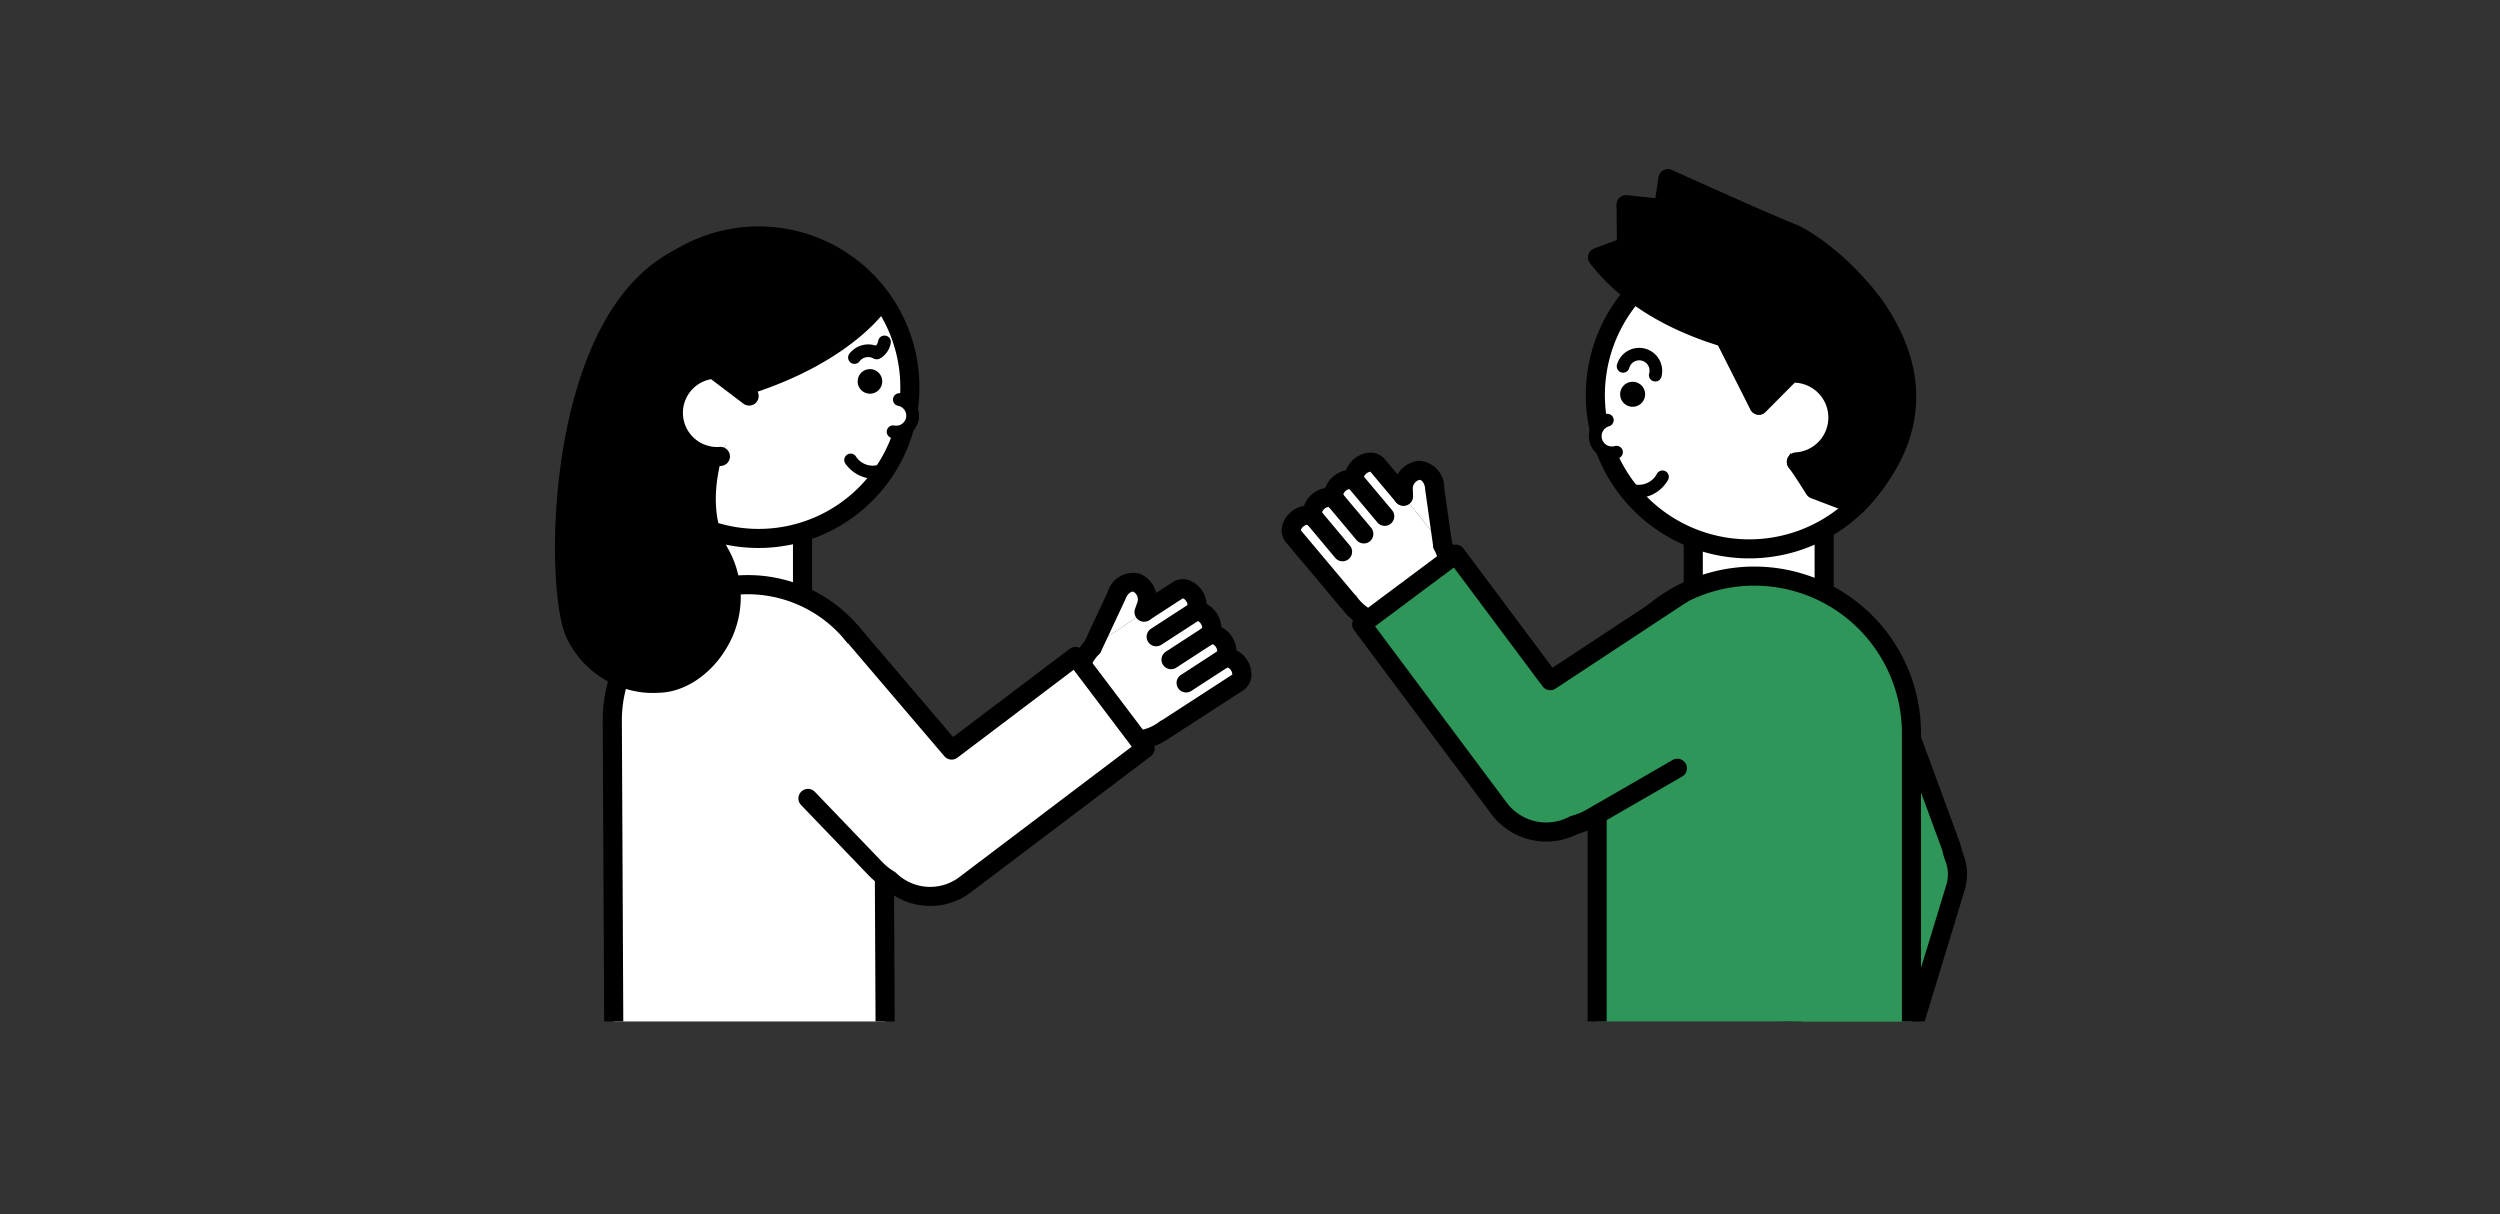
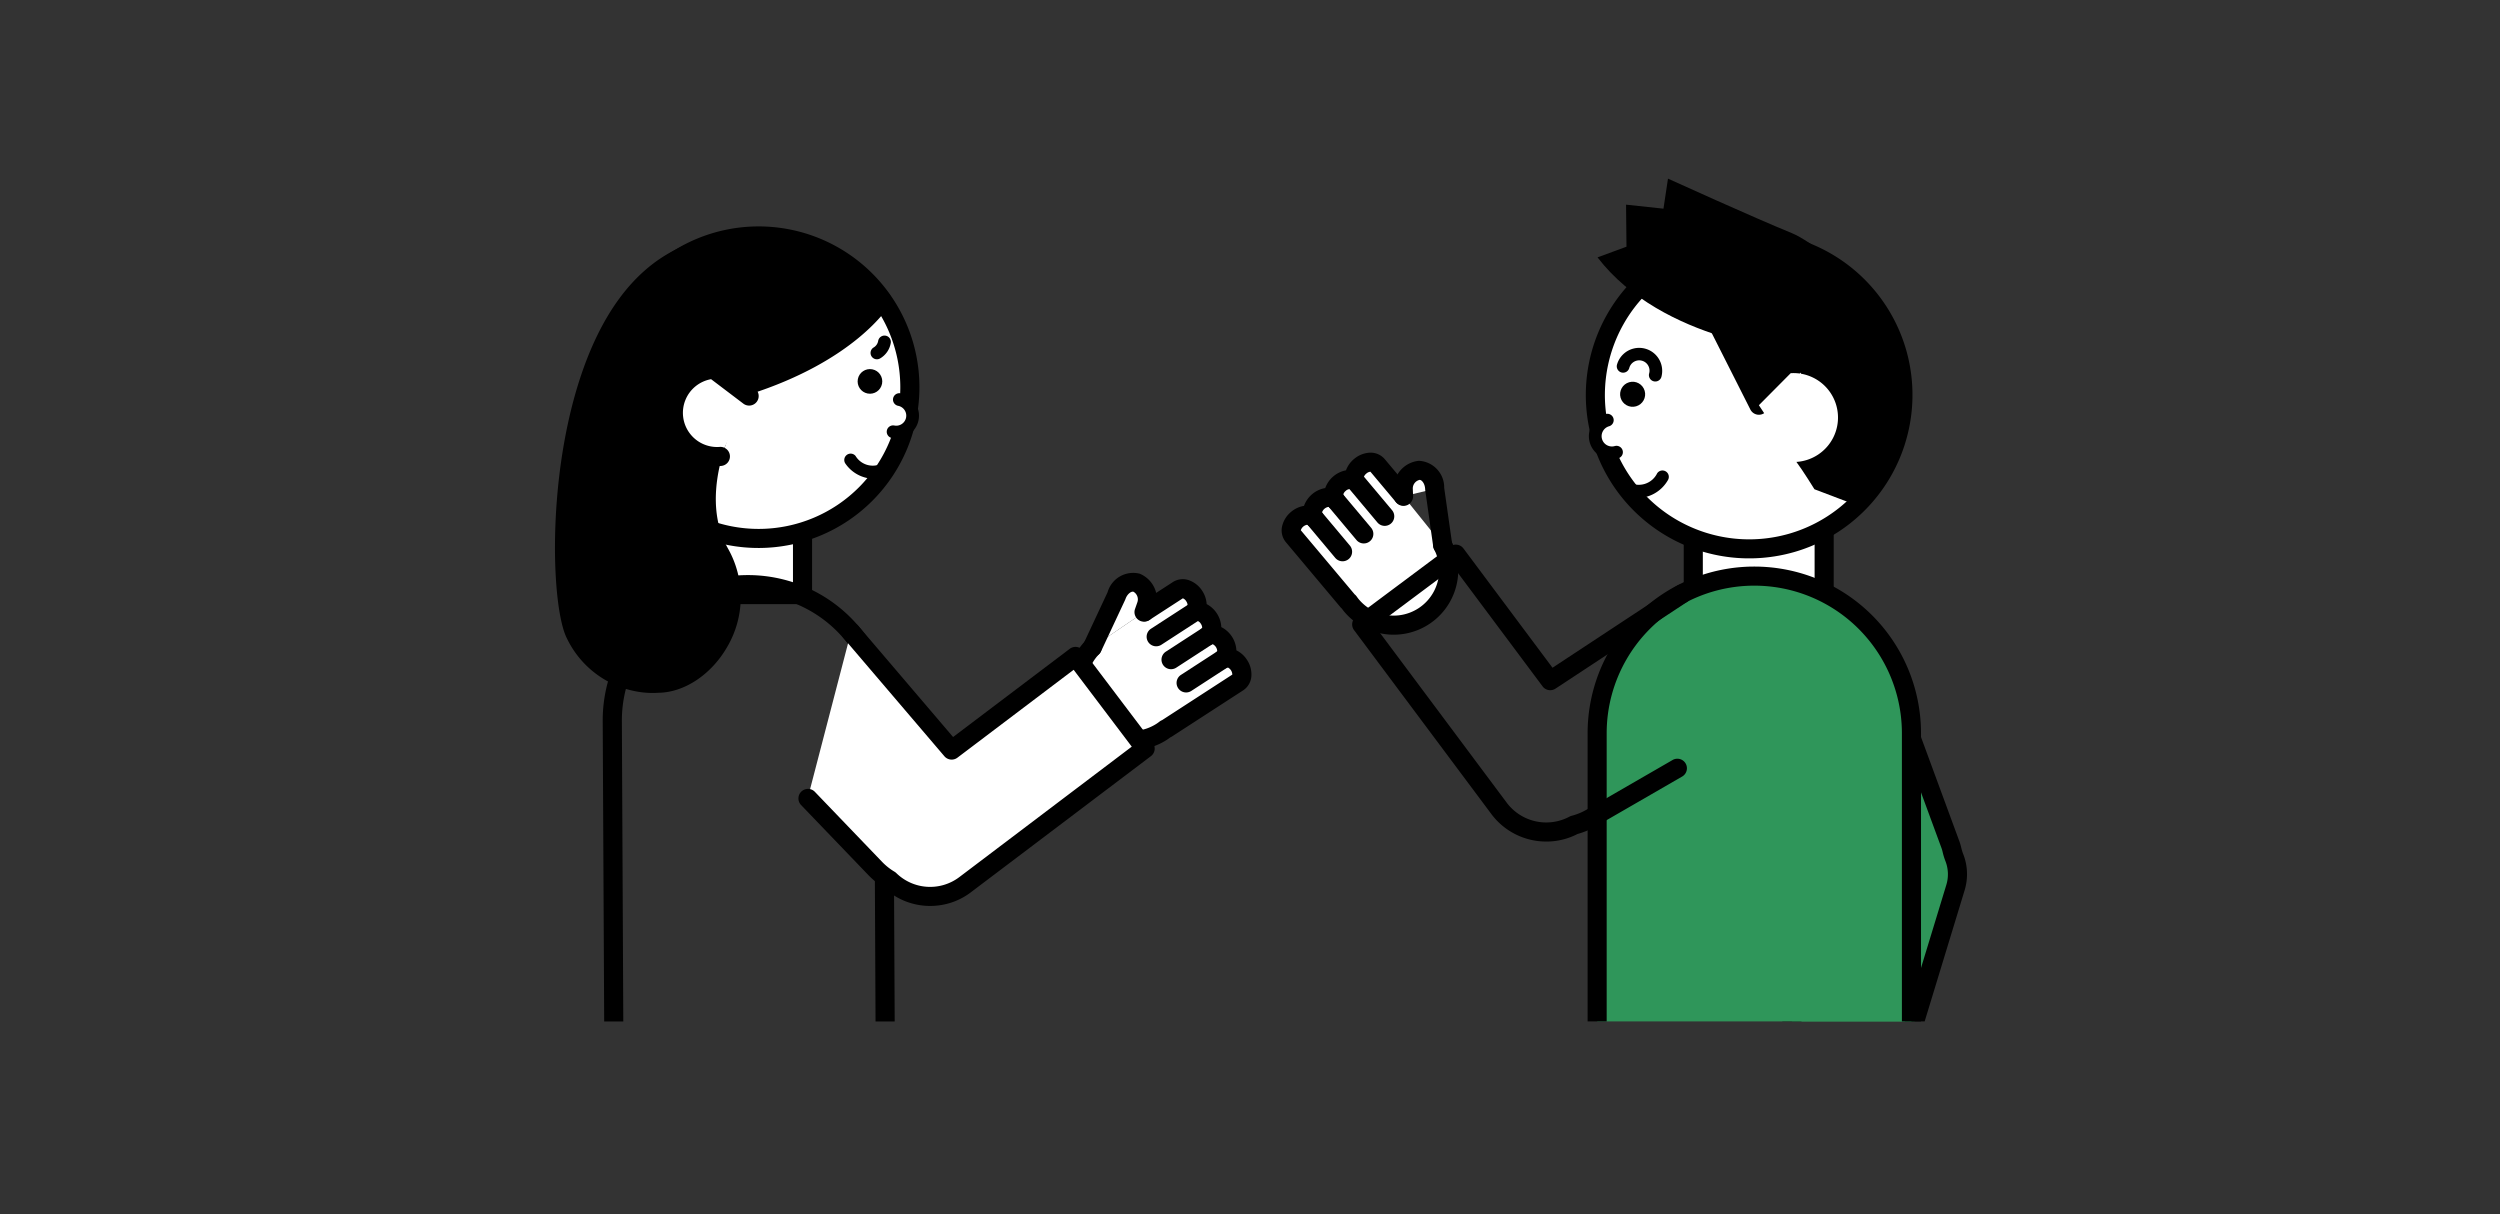
<svg xmlns="http://www.w3.org/2000/svg" width="350" height="170" viewBox="0 0 350 170">
  <rect x="0" y="0" width="350" height="170" fill="#333333" stroke="none" />
  <defs>
    <clipPath id="a">
      <rect width="350" height="170" rx="4" transform="translate(950 2170)" fill="#fff" />
    </clipPath>
    <clipPath id="b">
      <rect width="98" height="120" transform="translate(-1.014 0.44)" fill="#fff" />
    </clipPath>
    <clipPath id="c">
      <rect width="101" height="113" transform="translate(0 0.413)" fill="#fff" />
    </clipPath>
  </defs>
  <g transform="translate(-950 -2170)" clip-path="url(#a)">
    <g transform="translate(529 15766.56)">
      <g transform="translate(600.014 -13574)" clip-path="url(#b)">
        <g transform="translate(0.557 -5.93)">
          <g transform="matrix(-0.914, -0.407, 0.407, -0.914, 20.136, 75.129)">
            <g transform="translate(0 0)">
              <g transform="translate(0)">
                <path d="M10.789,17.768l4.982,2.426a1.742,1.742,0,0,0,2.121-1.125A1.911,1.911,0,0,0,17.74,16.9a1.913,1.913,0,0,0,1.8-1.216,1.743,1.743,0,0,0-.42-2.361A1.742,1.742,0,0,0,21.237,12.2a1.743,1.743,0,0,0-.42-2.361,1.741,1.741,0,0,0,2.117-1.125,1.74,1.74,0,0,0-.422-2.363l-10.668-5.2a1.043,1.043,0,0,0-.221-.072c-.179-.106-.361-.211-.552-.3A7.7,7.7,0,0,0,2.871,13.7" transform="translate(1.347 1.334)" fill="#fff" />
                <path d="M9.063,0A9.036,9.036,0,0,0,3.38,16.074a1.337,1.337,0,0,0,1.675-2.083A6.363,6.363,0,0,1,11.833,3.315c.158.077.308.164.457.252a1.34,1.34,0,0,0,.363.148h0l0,0L23.19,8.846a1.142,1.142,0,0,1-.532,1.084,1.337,1.337,0,0,0-1.167,2.4,1.138,1.138,0,0,1-.531,1.089,1.337,1.337,0,0,0-1.166,2.4.986.986,0,0,1-.109.622.877.877,0,0,1-.456.476,1.3,1.3,0,0,0-1.362.74,1.342,1.342,0,0,0,.29,1.544,1.069,1.069,0,0,1-.119.622.99.99,0,0,1-.418.468L12.72,17.9a1.336,1.336,0,1,0-1.17,2.4l4.982,2.427a2.587,2.587,0,0,0,2.36-.094,3.689,3.689,0,0,0,1.549-1.648,3.728,3.728,0,0,0,.384-1.905,3.869,3.869,0,0,0,1.644-3.449,3.871,3.871,0,0,0,1.7-3.487,3.718,3.718,0,0,0,1.317-1.517A3.67,3.67,0,0,0,25.825,8.4a2.587,2.587,0,0,0-1.381-1.916l-10.668-5.2a1.97,1.97,0,0,0-.282-.112c-.16-.092-.323-.181-.491-.264A8.995,8.995,0,0,0,9.063,0ZM12.61,3.692l-.008,0Z" />
              </g>
              <g transform="translate(15.292 7.141)">
                <line x1="5.535" y1="2.696" transform="translate(1.337 1.337)" fill="#fff" />
                <path d="M1.337,0A1.337,1.337,0,0,0,.752,2.539l5.535,2.7a1.337,1.337,0,0,0,1.17-2.4L1.922.136A1.33,1.33,0,0,0,1.337,0Z" transform="translate(0)" />
              </g>
              <g transform="translate(13.593 10.63)">
                <line x1="5.535" y1="2.696" transform="translate(1.337 1.336)" fill="#fff" />
                <path d="M1.338,0A1.336,1.336,0,0,0,.752,2.538l5.535,2.7a1.337,1.337,0,0,0,1.17-2.4L1.922.135A1.327,1.327,0,0,0,1.338,0Z" transform="translate(0 0)" />
              </g>
              <g transform="translate(11.919 14.068)">
                <line x1="5.535" y1="2.696" transform="translate(1.337 1.337)" fill="#fff" />
                <path d="M1.338,0A1.337,1.337,0,0,0,.752,2.539l5.535,2.7a1.337,1.337,0,1,0,1.171-2.4L1.922.135A1.34,1.34,0,0,0,1.338,0Z" transform="translate(0 0)" />
              </g>
            </g>
            <g transform="translate(2.881 13.696)">
-               <path d="M7.774,4l.428.869a2.546,2.546,0,0,1-.96,3.343h0A2.428,2.428,0,0,1,4.217,6.732L0,0" transform="translate(1.337 1.337)" fill="#fff" />
+               <path d="M7.774,4l.428.869a2.546,2.546,0,0,1-.96,3.343h0A2.428,2.428,0,0,1,4.217,6.732" transform="translate(1.337 1.337)" fill="#fff" />
              <path d="M1.335,0A1.335,1.335,0,0,0,.2,2.046L4.389,8.727a3.726,3.726,0,0,0,4.781,2.02,3.9,3.9,0,0,0,1.568-5.133l-.429-.87a1.337,1.337,0,0,0-2.4,1.183L8.34,6.8a1.232,1.232,0,0,1-.352,1.552c-.258.128-.882-.155-1.235-.87a1.191,1.191,0,0,0-.066-.119L2.469.627A1.335,1.335,0,0,0,1.335,0Z" transform="translate(0 0)" />
            </g>
          </g>
          <g transform="translate(62.336 67.685)">
            <path d="M795.96,508a7.25,7.25,0,0,1-.314-1.04,6.706,6.706,0,0,0-.232-.773l-9.879-26.844c-1.679-4.561-7.394-6.857-12.765-5.126s-8.365,6.83-6.687,11.391l10.347,28.118a8.362,8.362,0,0,1,.151,5.327L773.6,528.82a8.364,8.364,0,0,0,6.517,10.669h0A8.363,8.363,0,0,0,789.6,533.7l6.525-21.408A6.4,6.4,0,0,0,795.96,508Z" transform="translate(-764.281 -472.303)" fill="#2f965a" />
            <path d="M781.446,540.8a9.813,9.813,0,0,1-1.725-.153,9.7,9.7,0,0,1-7.558-12.375l2.977-9.772a7.069,7.069,0,0,0-.127-4.475L764.666,485.9a9.107,9.107,0,0,1,.423-7.192,11.889,11.889,0,0,1,7.108-5.935c6.035-1.945,12.51.72,14.429,5.939l9.879,26.844a7.866,7.866,0,0,1,.277.929,6.417,6.417,0,0,0,.254.846h0a7.713,7.713,0,0,1,.207,5.181l-6.524,21.409A9.7,9.7,0,0,1,781.446,540.8Zm-5.185-65.988a10.59,10.59,0,0,0-3.244.513,9.206,9.206,0,0,0-5.524,4.56,6.463,6.463,0,0,0-.317,5.1L777.521,513.1a9.754,9.754,0,0,1,.175,6.178l-2.977,9.772a7.027,7.027,0,0,0,13.443,4.1l6.525-21.409a5.073,5.073,0,0,0-.131-3.4v0a8.855,8.855,0,0,1-.373-1.225,5.134,5.134,0,0,0-.184-.619l-9.88-26.848C783.017,476.644,779.814,474.808,776.26,474.808Z" transform="translate(-764.118 -472.14)" />
          </g>
          <g transform="translate(56.151 55.414)">
            <rect width="18.324" height="8.988" transform="translate(1.337 1.336)" fill="#fff" />
            <path d="M776.838,470.03H758.514a1.337,1.337,0,0,1-1.337-1.337v-8.988a1.337,1.337,0,0,1,1.337-1.337h18.324a1.337,1.337,0,0,1,1.337,1.337v8.988A1.337,1.337,0,0,1,776.838,470.03Zm-16.987-2.673H775.5v-6.315H759.85Z" transform="translate(-757.177 -458.369)" />
          </g>
          <g transform="translate(42.691 62.688)">
            <path d="M22,0h0A22,22,0,0,1,44,22V69.721a0,0,0,0,1,0,0H0a0,0,0,0,1,0,0V22A22,22,0,0,1,22,0Z" transform="translate(1.337 1.337)" fill="#2f965a" />
            <path d="M787.412,538.926h-44a1.337,1.337,0,0,1-1.337-1.337V489.871a23.338,23.338,0,1,1,46.677,0v47.719A1.337,1.337,0,0,1,787.412,538.926Zm-42.667-2.673h41.33V489.871a20.665,20.665,0,1,0-41.33,0Z" transform="translate(-742.072 -466.532)" />
          </g>
          <g transform="translate(9.73 59.616)">
-             <path d="M751.419,470.148l-18.442,12.147-13.221-17.711-13.174,9.834L725.825,500.2a8.215,8.215,0,0,0,10.483,2.311,9.779,9.779,0,0,0,2.4-.977l12.045-6.955" transform="translate(-705.245 -463.247)" fill="#2f965a" />
            <path d="M732.274,504.654a9.583,9.583,0,0,1-7.682-3.822l-19.244-25.778a1.338,1.338,0,0,1,.272-1.871l13.174-9.834a1.337,1.337,0,0,1,1.87.272l12.467,16.7,17.389-11.455a1.337,1.337,0,0,1,1.471,2.233l-18.443,12.147a1.337,1.337,0,0,1-1.806-.317l-12.42-16.639-11.031,8.234,18.444,24.707a6.91,6.91,0,0,0,8.775,1.935,1.383,1.383,0,0,1,.295-.117,8.435,8.435,0,0,0,2.068-.842l12.046-6.955a1.337,1.337,0,1,1,1.337,2.315l-12.045,6.955a11.1,11.1,0,0,1-2.572,1.071A9.457,9.457,0,0,1,732.274,504.654Z" transform="translate(-705.082 -463.083)" />
          </g>
          <g transform="translate(33.673 12.804) rotate(-16)">
            <g transform="translate(0.415 10.72)">
              <circle cx="21.532" cy="21.532" r="21.532" transform="translate(1.336 1.337)" fill="#fff" />
              <path d="M22.868,45.738A22.869,22.869,0,1,1,45.737,22.869,22.894,22.894,0,0,1,22.868,45.738Zm0-43.064a20.2,20.2,0,1,0,20.2,20.2A20.219,20.219,0,0,0,22.868,2.673Z" />
            </g>
            <g transform="translate(6.851)">
              <path d="M25.288,51.224l-5.043-3.771s-.839-2.976-1.374-4.375c4.572-3.749,3.872-11.844,4.151-14.91,0,0-17.514-6.332-23.022-20.291l4.309-.319L5.873,1.883l4.88,1.983L12.52,0S22.592,8.583,27.072,12.1C31.234,15.375,47.981,38.064,25.288,51.224Z" transform="translate(1.337 1.336)" />
-               <path d="M26.625,53.9a1.338,1.338,0,0,1-.8-.266l-5.042-3.771a1.329,1.329,0,0,1-.486-.708c-.009-.029-.83-2.935-1.337-4.259a1.335,1.335,0,0,1,.4-1.512c3.315-2.717,3.477-8.487,3.574-11.933.011-.375.021-.726.034-1.053C19.157,28.834,5.078,22.335.093,9.7A1.336,1.336,0,0,1,1.238,7.88l3.37-.249L5.922,2.864a1.336,1.336,0,0,1,1.792-.883l3.693,1.5L12.64.781A1.336,1.336,0,0,1,14.723.319c.1.086,10.1,8.606,14.513,12.07C32.581,15.02,40.3,25.608,39.552,36.214c-.506,7.192-4.63,13.08-12.256,17.5A1.341,1.341,0,0,1,26.625,53.9Zm-3.88-5.907,3.964,2.965c6.33-3.891,9.753-8.909,10.176-14.928.713-10.107-7.13-19.828-9.3-21.534C24.115,11.765,17.244,5.963,14.337,3.5L13.305,5.757a1.334,1.334,0,0,1-1.718.683L8.1,5.023,6.936,9.25a1.338,1.338,0,0,1-1.19.978l-2.422.178c5.906,12.067,21.329,17.781,21.491,17.84a1.338,1.338,0,0,1,.877,1.378c-.045.487-.063,1.141-.085,1.9C25.5,35.2,25.334,41.2,21.763,44.8,22.137,45.911,22.543,47.294,22.744,47.989Z" />
            </g>
            <path d="M3.588,2.967A4.742,4.742,0,0,1,.238,1.5.891.891,0,0,1,1.54.281,2.871,2.871,0,0,0,5.75.225.891.891,0,0,1,6.932,1.558,4.991,4.991,0,0,1,3.588,2.967Z" transform="translate(2.13 40.349)" />
            <g transform="translate(5.875 22.842)">
              <circle cx="1.754" cy="1.754" r="1.754" transform="translate(0 4.394)" />
              <path d="M4.865,5.338a.891.891,0,0,1-.758-1.357A1.443,1.443,0,1,0,1.649,2.468.891.891,0,1,1,.132,1.534a3.225,3.225,0,0,1,5.493,3.38A.887.887,0,0,1,4.865,5.338Z" transform="translate(0.675)" />
            </g>
            <g transform="translate(20.211 20.112)">
              <path d="M0,0,9.335,4.548,10.9,8.691,2.65,13.886Z" transform="translate(1.337 1.337)" />
              <path d="M3.987,16.559a1.337,1.337,0,0,1-1.313-1.085L.024,1.588A1.337,1.337,0,0,1,1.922.135l9.335,4.547a1.339,1.339,0,0,1,.665.731l1.564,4.143a1.338,1.338,0,0,1-.538,1.6L4.7,16.354A1.343,1.343,0,0,1,3.987,16.559ZM3.15,3.707l1.783,9.34L10.6,9.479,9.608,6.853Z" />
            </g>
            <g transform="translate(22.861 30.918)">
              <path d="M2.861,12.16A6.223,6.223,0,0,0,5.516,0L0,3.082" transform="translate(1.337 1.335)" fill="#fff" />
-               <path d="M5.527,14.976A7.6,7.6,0,0,1,3.912,14.8a1.337,1.337,0,1,1,.571-2.613A4.886,4.886,0,0,0,7.032,2.767L1.989,5.584A1.337,1.337,0,0,1,.685,3.25L6.2.169a1.361,1.361,0,0,1,.937-.14,7.561,7.561,0,0,1-1.61,14.948Z" />
            </g>
            <g transform="translate(0 30.605)">
              <path d="M2.334,4.667A2.334,2.334,0,1,1,2.334,0" transform="translate(0.891 0.89)" fill="#fff" />
              <path d="M3.225,6.449A3.224,3.224,0,1,1,3.225,0a.891.891,0,1,1,0,1.782,1.442,1.442,0,1,0,0,2.884.891.891,0,1,1,0,1.782Z" />
            </g>
          </g>
        </g>
      </g>
      <g transform="translate(496 -13566.972)" clip-path="url(#c)">
        <g transform="translate(-2.183 -1.949)">
          <g transform="translate(74.753 53.852) rotate(-7)">
            <g transform="translate(0 1.772)">
              <path d="M10.789,2.533,15.771.107a1.742,1.742,0,0,1,2.121,1.125A1.911,1.911,0,0,1,17.74,3.4a1.913,1.913,0,0,1,1.8,1.216,1.743,1.743,0,0,1-.42,2.361A1.742,1.742,0,0,1,21.237,8.1a1.743,1.743,0,0,1-.42,2.361,1.741,1.741,0,0,1,2.117,1.125,1.74,1.74,0,0,1-.422,2.363L11.844,19.145a1.044,1.044,0,0,1-.221.072c-.179.106-.361.211-.552.3A7.7,7.7,0,0,1,2.871,6.6" transform="translate(1.347 1.336)" fill="#fff" />
              <path d="M9.063,22.97A9.035,9.035,0,0,1,3.38,6.9,1.337,1.337,0,0,1,5.056,8.98a6.363,6.363,0,0,0,6.778,10.675c.158-.077.308-.164.457-.252a1.34,1.34,0,0,1,.363-.148h0l0,0L23.19,14.125a1.142,1.142,0,0,0-.532-1.084,1.337,1.337,0,0,1-1.167-2.4,1.138,1.138,0,0,0-.531-1.089,1.337,1.337,0,0,1-1.166-2.4.986.986,0,0,0-.109-.622.877.877,0,0,0-.456-.476,1.3,1.3,0,0,1-1.362-.74,1.341,1.341,0,0,1,.29-1.544,1.069,1.069,0,0,0-.119-.622.99.99,0,0,0-.418-.468l-4.9,2.385a1.336,1.336,0,1,1-1.17-2.4L16.533.241a2.587,2.587,0,0,1,2.36.094,3.689,3.689,0,0,1,1.549,1.648,3.728,3.728,0,0,1,.384,1.905,3.869,3.869,0,0,1,1.644,3.448,3.871,3.871,0,0,1,1.7,3.487,3.718,3.718,0,0,1,1.317,1.517,3.67,3.67,0,0,1,.342,2.233,2.587,2.587,0,0,1-1.381,1.916L13.776,21.683a1.97,1.97,0,0,1-.282.112c-.16.092-.323.181-.491.264A8.995,8.995,0,0,1,9.063,22.97Zm3.547-3.692-.008,0Z" />
              <g transform="translate(15.292 10.461)">
                <line x1="5.535" y2="2.695" transform="translate(1.337 1.337)" fill="#fff" />
                <path d="M1.337,5.369A1.337,1.337,0,0,1,.752,2.83L6.287.134a1.337,1.337,0,0,1,1.17,2.4L1.922,5.233A1.33,1.33,0,0,1,1.337,5.369Z" />
              </g>
              <g transform="translate(13.593 6.972)">
                <line x1="5.535" y2="2.695" transform="translate(1.337 1.337)" fill="#fff" />
                <path d="M1.338,5.368A1.336,1.336,0,0,1,.752,2.831L6.287.134a1.337,1.337,0,0,1,1.17,2.4l-5.535,2.7A1.327,1.327,0,0,1,1.338,5.368Z" />
              </g>
              <g transform="translate(11.919 3.534)">
                <line x1="5.535" y2="2.695" transform="translate(1.337 1.337)" fill="#fff" />
                <path d="M1.338,5.369A1.337,1.337,0,0,1,.752,2.83L6.287.135a1.337,1.337,0,1,1,1.171,2.4l-5.536,2.7A1.34,1.34,0,0,1,1.338,5.369Z" />
              </g>
            </g>
            <g transform="translate(2.881 0)">
              <path d="M7.774,4.378,8.2,3.51A2.546,2.546,0,0,0,7.241.166h0A2.428,2.428,0,0,0,4.217,1.646L0,8.378" transform="translate(1.337 1.333)" fill="#fff" />
              <path d="M1.335,11.047A1.335,1.335,0,0,1,.2,9l4.184-6.68A3.726,3.726,0,0,1,9.169.3a3.9,3.9,0,0,1,1.568,5.133l-.429.87a1.337,1.337,0,0,1-2.4-1.183l.429-.869A1.232,1.232,0,0,0,7.988,2.7c-.258-.128-.882.155-1.235.87a1.191,1.191,0,0,1-.066.119L2.469,10.42A1.335,1.335,0,0,1,1.335,11.047Z" />
            </g>
          </g>
          <g transform="translate(22.319 42.475)">
            <rect width="15.881" height="11.794" transform="translate(17.217 13.131) rotate(180)" fill="#fff" />
            <path d="M499.893,473.113H484.013a1.337,1.337,0,0,1-1.337-1.337V459.983a1.337,1.337,0,0,1,1.337-1.337h15.881a1.337,1.337,0,0,1,1.337,1.337v11.794A1.337,1.337,0,0,1,499.893,473.113Zm-14.544-2.673h13.207v-9.121H485.349Z" transform="translate(-482.676 -458.646)" />
          </g>
          <g transform="translate(3.517 55.448) rotate(-7)">
-             <path d="M0,0H37.99a0,0,0,0,1,0,0V49.572A18.995,18.995,0,0,1,18.995,68.567h0A18.995,18.995,0,0,1,0,49.572V0A0,0,0,0,1,0,0Z" transform="matrix(-0.993, -0.117, 0.117, -0.993, 39.065, 72.543)" fill="#fff" />
            <path d="M39.067,73.125a1.19,1.19,0,0,1-.159-.01L1.18,68.668A1.336,1.336,0,0,1,.009,67.185l5.8-49.232A20.331,20.331,0,0,1,46.2,22.714l-5.8,49.231A1.337,1.337,0,0,1,39.067,73.125ZM2.821,66.169,37.894,70.3l5.648-47.9A17.714,17.714,0,0,0,28.072,2.8h0a17.687,17.687,0,0,0-19.6,15.469Z" transform="translate(0 0.754)" />
          </g>
          <g transform="translate(36.053 60.762) rotate(-7)">
            <path d="M8.844,0,20.821,18.116l18.8-10.9L47.734,21.2,20.362,37.068A8.077,8.077,0,0,1,9.991,35.1,9.577,9.577,0,0,1,8.2,33.292L0,22.344" transform="translate(1.337 1.337)" fill="#fff" />
            <path d="M17.681,40.817a9.45,9.45,0,0,1-7.3-3.421A10.974,10.974,0,0,1,8.468,35.43L.266,24.483a1.337,1.337,0,0,1,2.14-1.6l8.2,10.947a8.263,8.263,0,0,0,1.54,1.557,1.309,1.309,0,0,1,.225.224,6.775,6.775,0,0,0,8.656,1.641l26.214-15.2L40.476,10.379,22.828,20.61a1.338,1.338,0,0,1-1.786-.42L9.066,2.074A1.337,1.337,0,0,1,11.3.6L22.578,17.665,40.291,7.4a1.338,1.338,0,0,1,1.828.487L50.226,21.87A1.337,1.337,0,0,1,49.74,23.7L22.369,39.562A9.327,9.327,0,0,1,17.681,40.817Z" />
          </g>
          <g transform="translate(15.588 0.176) rotate(11)">
            <circle cx="21.176" cy="21.176" r="21.176" transform="translate(1.337 1.337)" fill="#fff" />
            <path d="M22.513,45.025A22.512,22.512,0,1,1,45.025,22.513,22.538,22.538,0,0,1,22.513,45.025Zm0-42.352a19.839,19.839,0,1,0,19.839,19.84A19.862,19.862,0,0,0,22.513,2.673Z" />
          </g>
          <path d="M3.6,2.948A4.926,4.926,0,0,1,.3,1.558.891.891,0,0,1,1.481.225,2.807,2.807,0,0,0,5.6.28.891.891,0,0,1,6.9,1.5,4.684,4.684,0,0,1,3.6,2.948Z" transform="translate(45.55 35.69) rotate(11)" />
          <circle cx="1.725" cy="1.725" r="1.725" transform="translate(47.612 23.736) rotate(11)" />
          <g transform="translate(12.829 0) rotate(11)">
            <path d="M38.483,5.54S35.436,13.8,21.776,21.127c0,0-6.287,14.742,1.241,23.581C29.351,52.147,24.525,62.9,18.01,64.2A12.125,12.125,0,0,1,5.347,59.668C1.4,54.731-6.224,17.545,9.561,5.27,25.009-6.743,38.483,5.54,38.483,5.54Z" transform="translate(1.337 1.326)" />
            <path d="M16.415,67.236A13.466,13.466,0,0,1,5.64,61.829C2.754,58.221-1.338,41.067.427,26.116,1.554,16.566,4.8,9.643,10.078,5.54,18.506-1.012,26.4-.575,31.532.945a25.431,25.431,0,0,1,9.19,4.934,1.336,1.336,0,0,1,.353,1.451c-.13.353-3.317,8.644-16.9,16.066-.91,2.4-5.026,14.468,1.194,21.772a13.793,13.793,0,0,1,2.476,13.6c-1.445,4.166-4.651,7.32-8.176,8.055A12.3,12.3,0,0,1,16.415,67.236Zm8.722-64.6c-4,0-8.594,1.258-13.418,5.01-4.691,3.647-7.6,9.966-8.637,18.78C1.354,41.064,5.56,57.448,7.728,60.158a10.733,10.733,0,0,0,11.225,4.091c.042-.012.09-.024.133-.033,2.639-.528,5.088-3.01,6.237-6.323A11,11,0,0,0,23.337,46.9c-7.972-9.362-1.722-24.339-1.453-24.972a1.337,1.337,0,0,1,.6-.655C32.965,15.65,36.994,9.445,38.167,7.236A22.063,22.063,0,0,0,25.137,2.64Z" />
          </g>
          <g transform="translate(52.389 27.257) rotate(11)">
            <path d="M0,4.59a2.3,2.3,0,0,0,2.3-2.3A2.3,2.3,0,0,0,0,0" transform="translate(0.891 0.891)" fill="#fff" />
            <path d="M.891,6.372a.891.891,0,1,1,0-1.782,1.4,1.4,0,1,0,0-2.808A.891.891,0,0,1,.891,0a3.186,3.186,0,1,1,0,6.372Z" />
          </g>
          <g transform="translate(21.634 21.623) rotate(11)">
            <path d="M10.08,2.743,4.506,0A6.121,6.121,0,0,0,7.739,11.807" transform="translate(1.335 1.337)" fill="#fff" />
            <path d="M7.459,14.7A7.458,7.458,0,0,1,5.488.048a1.323,1.323,0,0,1,.943.089L12.005,2.88a1.337,1.337,0,1,1-1.18,2.4l-5.088-2.5a4.785,4.785,0,0,0,2.983,9.08,1.336,1.336,0,1,1,.706,2.577A7.427,7.427,0,0,1,7.459,14.7Z" />
          </g>
          <g transform="translate(47.764 17.886) rotate(23)">
            <path d="M.891,3.613a.891.891,0,0,1-.7-1.44A1.324,1.324,0,0,0,.4,1.115.9.9,0,0,1,1.038.031.884.884,0,0,1,2.122.644a3.092,3.092,0,0,1-.529,2.627A.889.889,0,0,1,.891,3.613Z" transform="translate(2.639)" />
-             <path d="M.891,3.605A.892.892,0,0,1,.05,2.421,3.332,3.332,0,0,1,3.341.007a.892.892,0,0,1,.818.96.9.9,0,0,1-.946.818A1.534,1.534,0,0,0,1.732,3.007.891.891,0,0,1,.891,3.605Z" transform="translate(0 1.827)" />
          </g>
        </g>
      </g>
    </g>
  </g>
</svg>